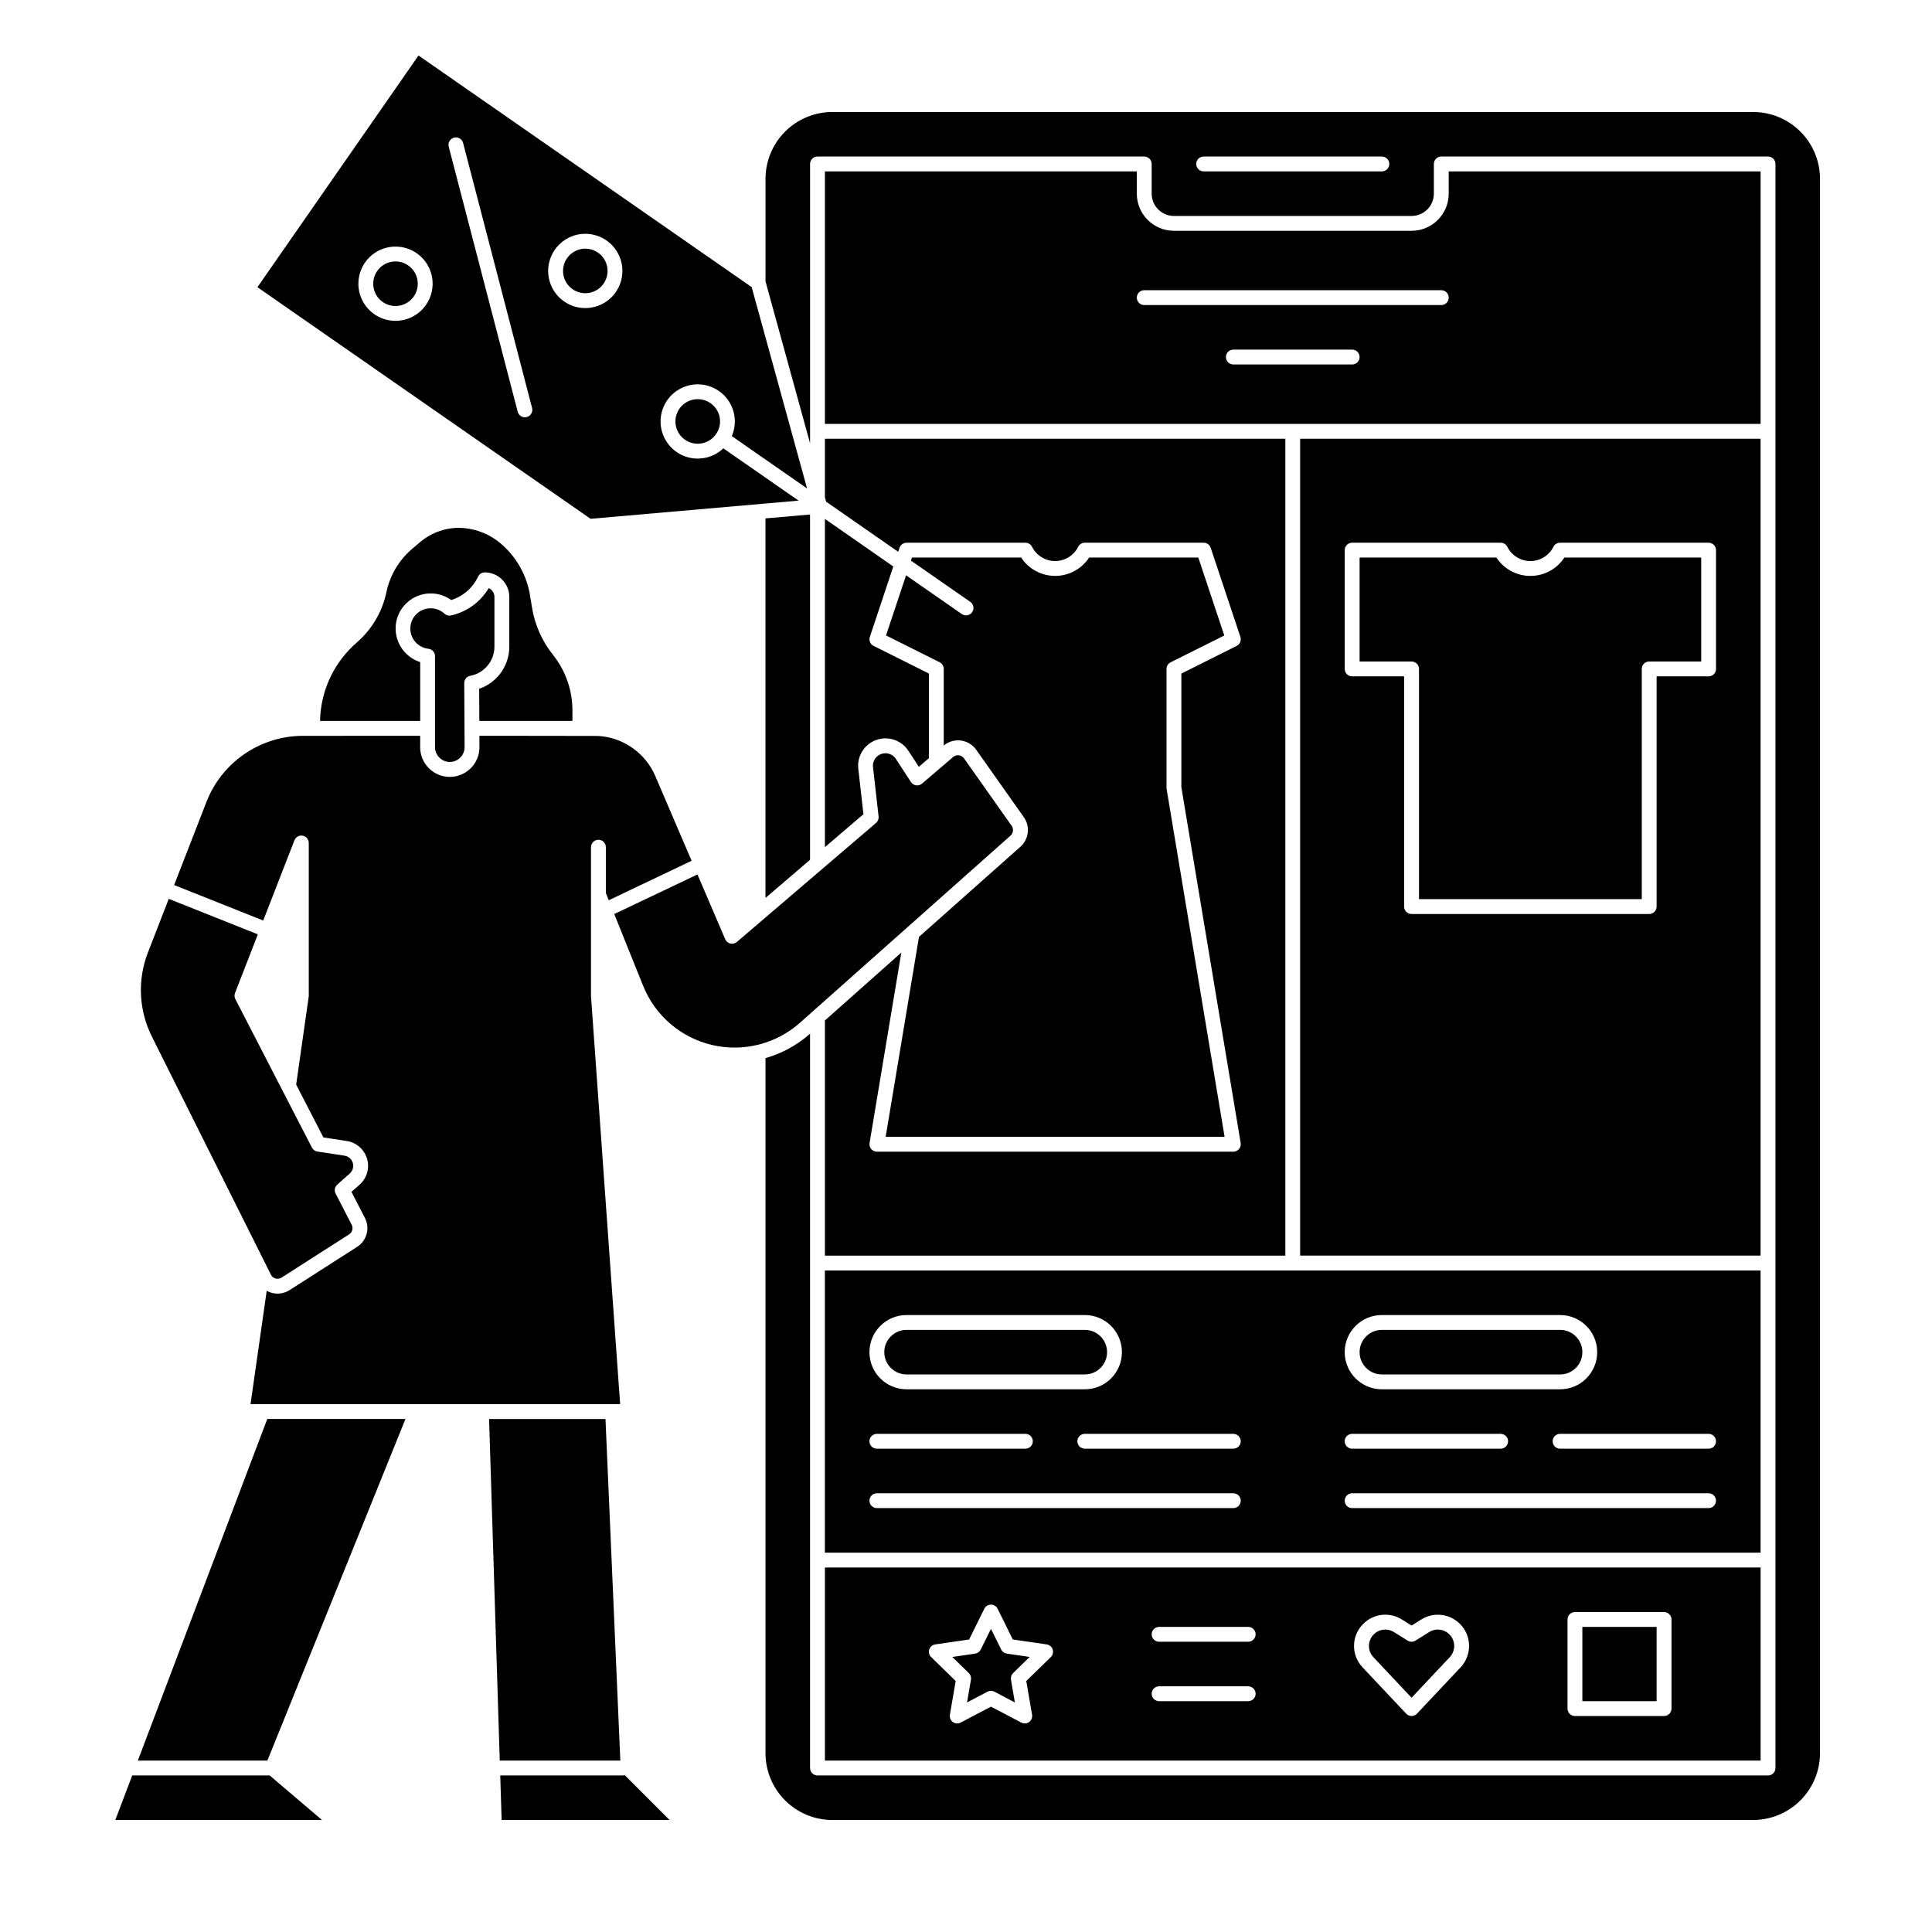
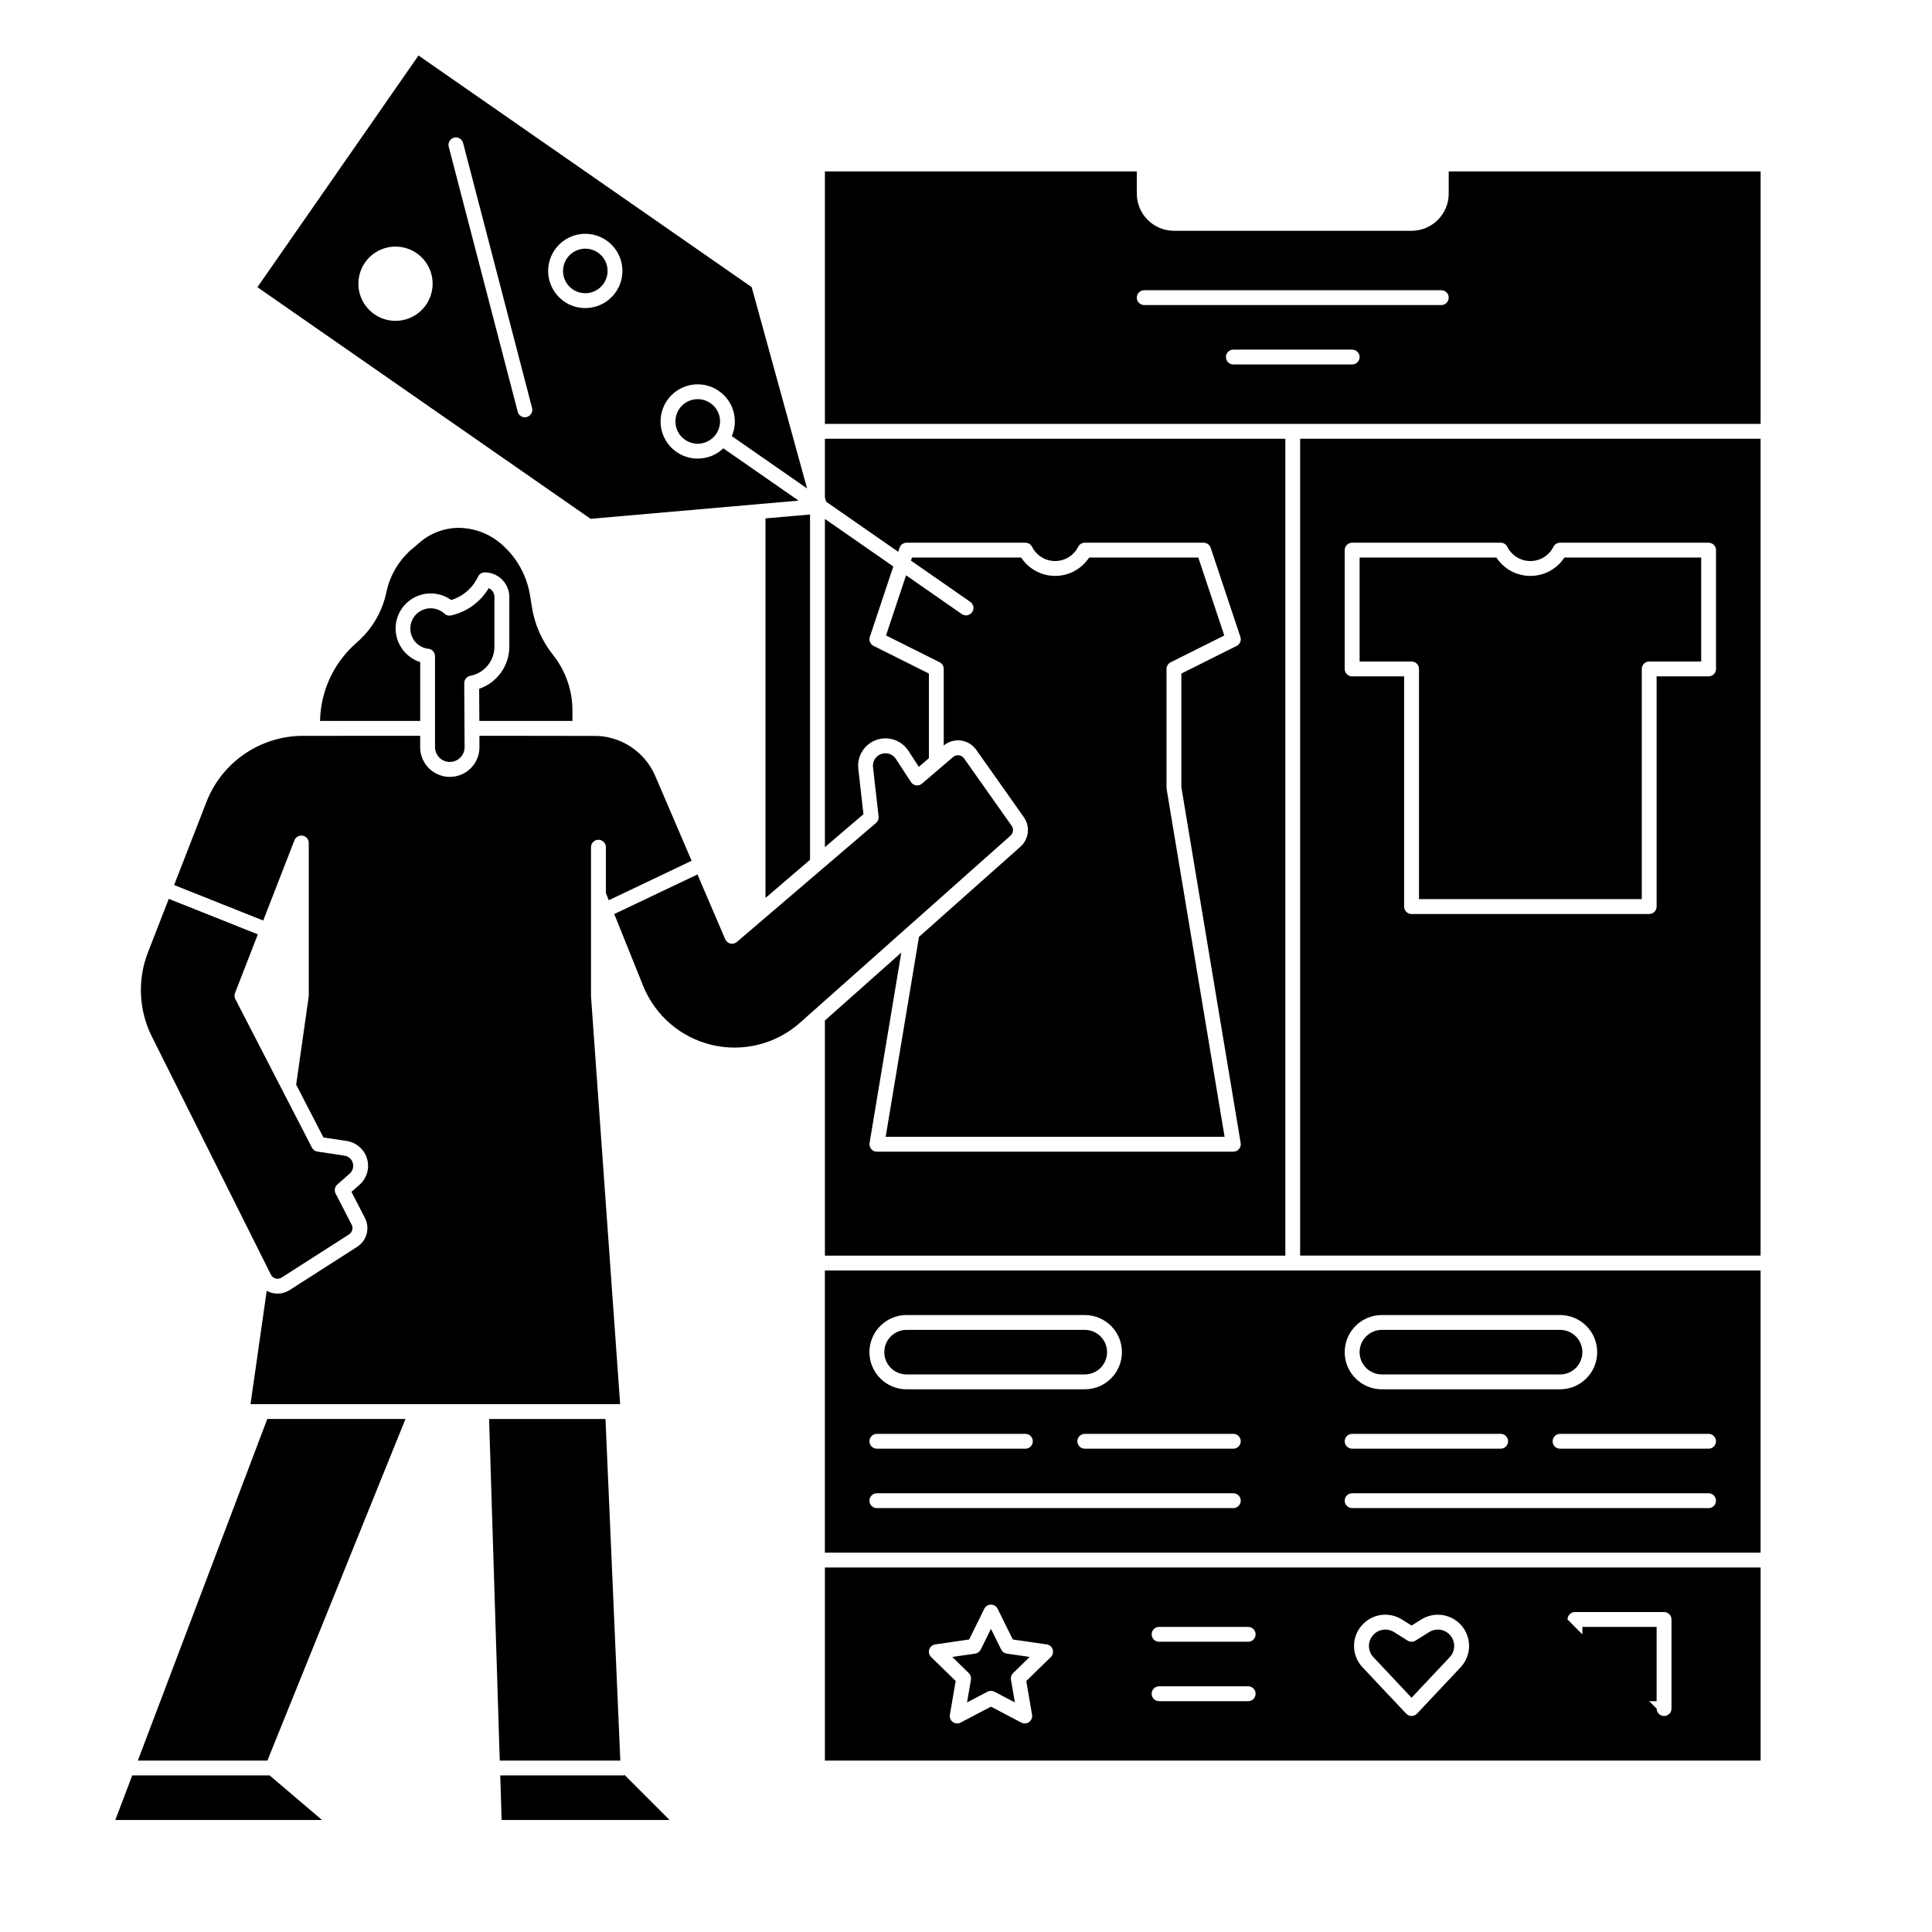
<svg xmlns="http://www.w3.org/2000/svg" fill="#000000" width="800px" height="800px" version="1.1" viewBox="144 144 512 512">
  <g>
    <path d="m346.86 381.96 11.809-10.098v-91.512l-11.809 1.031z" />
    <path d="m510.21 508.24h47.23c3.262 0 5.906-2.644 5.906-5.902 0-3.262-2.644-5.906-5.906-5.906h-47.23c-3.262 0-5.902 2.644-5.902 5.906 0 3.258 2.641 5.902 5.902 5.902z" />
    <path d="m268.63 323.1c3.711-0.707 6.394-3.949 6.398-7.727v-13.176c-0.004-1.008-0.594-1.926-1.512-2.34-2.188 3.68-5.789 6.297-9.961 7.242-0.633 0.145-1.297-0.031-1.773-0.473-0.949-0.875-2.184-1.379-3.473-1.418h-0.164c-2.863-0.016-5.238 2.215-5.398 5.074s1.945 5.344 4.789 5.652c0.992 0.109 1.746 0.949 1.746 1.949v24.074c-0.012 1.047 0.395 2.059 1.137 2.805 0.738 0.746 1.746 1.168 2.797 1.164 1.051-0.004 2.055-0.43 2.789-1.18 0.734-0.75 1.137-1.762 1.117-2.812l-0.094-16.891c-0.004-0.949 0.668-1.77 1.602-1.945z" />
    <path d="m295.7 335.05v-2.559c0.051-5.406-1.758-10.668-5.117-14.902-2.953-3.684-4.894-8.074-5.625-12.738l-0.445-2.731 0.004-0.004c-0.859-5.836-3.949-11.113-8.617-14.723-3-2.258-6.652-3.492-10.41-3.512-3.816 0.043-7.492 1.445-10.367 3.957l-2.191 1.871v-0.004c-3.34 2.953-5.637 6.906-6.543 11.273-1.023 4.848-3.512 9.262-7.129 12.648l-1.656 1.512c-5.481 5.191-8.648 12.363-8.789 19.91h26.543v-15.586c-3.965-1.27-6.617-5-6.516-9.16 0.098-3.441 2.09-6.547 5.18-8.074 3.086-1.523 6.762-1.223 9.559 0.789 3.137-0.977 5.715-3.227 7.109-6.199 0.324-0.691 1.016-1.129 1.777-1.129 3.59 0.004 6.5 2.914 6.504 6.504v13.176c0 5.047-3.211 9.539-7.988 11.168l0.047 8.508z" />
    <path d="m384.25 508.24h47.234c3.258 0 5.902-2.644 5.902-5.902 0-3.262-2.644-5.906-5.902-5.906h-47.234c-3.262 0-5.902 2.644-5.902 5.906 0 3.258 2.641 5.902 5.902 5.902z" />
    <path d="m303.96 219.17c1.254-1.801 1.402-4.152 0.387-6.102-1.016-1.945-3.027-3.168-5.223-3.172-0.355 0-0.707 0.031-1.059 0.098-1.938 0.348-3.578 1.645-4.367 3.449-0.785 1.809-0.621 3.891 0.445 5.551 1.062 1.656 2.887 2.676 4.859 2.715 1.969 0.035 3.832-0.914 4.957-2.535z" />
    <path d="m332.27 250.84c-1.961-1.363-4.547-1.41-6.559-0.121-2.008 1.289-3.043 3.66-2.621 6.012 0.422 2.352 2.219 4.215 4.551 4.727 2.332 0.508 4.742-0.438 6.106-2.398 0.906-1.281 1.262-2.875 0.984-4.418-0.277-1.547-1.164-2.914-2.461-3.801z" />
    <path d="m355.63 276.67-19.938-13.859c-1.395 1.336-3.152 2.227-5.055 2.562-0.582 0.105-1.172 0.16-1.762 0.16-4.344-0.008-8.168-2.867-9.41-7.031-1.238-4.16 0.395-8.645 4.027-11.031 3.629-2.387 8.395-2.109 11.723 0.68 3.332 2.793 4.438 7.434 2.723 11.426l19.941 13.863-14.68-53.352-88.293-61.379-42.688 61.402 88.289 61.379zm-98.738-51.867c-2.68 3.856-7.707 5.281-12.012 3.406-4.305-1.879-6.684-6.531-5.68-11.117 1-4.59 5.098-7.828 9.793-7.742 4.695 0.086 8.672 3.477 9.504 8.094 0.461 2.57-0.117 5.219-1.605 7.359zm26.703 29.719c-0.504 0.129-1.039 0.055-1.492-0.207-0.449-0.266-0.777-0.695-0.906-1.203l-18.281-70.234h-0.004c-0.129-0.508-0.055-1.043 0.207-1.492 0.266-0.449 0.699-0.777 1.203-0.91 1.051-0.273 2.129 0.359 2.402 1.41l18.281 70.234c0.27 1.051-0.359 2.121-1.41 2.398zm9.891-30.641c-3.852-2.68-5.277-7.711-3.398-12.012 1.875-4.305 6.531-6.684 11.117-5.684 4.586 1.004 7.824 5.106 7.738 9.797-0.086 4.695-3.477 8.672-8.098 9.504-0.582 0.105-1.172 0.156-1.762 0.156-2 0-3.957-0.613-5.598-1.762z" />
    <path d="m304.46 520.05h-30.848l2.828 90.527h31.953z" />
    <path d="m215.79 481.79c0.246 0.504 0.695 0.875 1.23 1.023 0.547 0.152 1.129 0.062 1.605-0.242l17.887-11.453h-0.004c0.863-0.543 1.16-1.656 0.688-2.559l-4.262-8.266c-0.41-0.801-0.227-1.781 0.449-2.375l3.305-2.922c0.793-0.703 1.105-1.801 0.805-2.816-0.305-1.016-1.164-1.766-2.211-1.922l-7.156-1.082h-0.004c-0.621-0.094-1.164-0.48-1.453-1.043l-20.301-39.359c-0.258-0.504-0.289-1.09-0.086-1.617l6.047-15.547-23.605-9.406-5.516 14.184c-2.82 7.25-2.441 15.352 1.035 22.309z" />
    <path d="m179.04 614.51-4.477 11.809h54.777l-13.875-11.809z" />
    <path d="m180.53 610.57h34.332l36.59-90.527h-36.621z" />
    <path d="m610.57 480.69h-247.97v74.785h247.97zm-100.37 11.809h47.23c5.438 0 9.84 4.402 9.84 9.84 0 5.434-4.402 9.84-9.84 9.84h-47.23c-5.434 0-9.84-4.406-9.84-9.84 0-5.438 4.406-9.84 9.84-9.84zm-7.871 31.488h39.359c1.086 0 1.969 0.879 1.969 1.965 0 1.09-0.883 1.969-1.969 1.969h-39.359c-1.09 0-1.969-0.879-1.969-1.969 0-1.086 0.879-1.965 1.969-1.965zm-118.08-31.488h47.234c5.434 0 9.84 4.402 9.84 9.84 0 5.434-4.406 9.84-9.84 9.84h-47.234c-5.434 0-9.84-4.406-9.84-9.84 0-5.438 4.406-9.84 9.84-9.84zm-7.871 31.488h39.359c1.086 0 1.969 0.879 1.969 1.965 0 1.09-0.883 1.969-1.969 1.969h-39.359c-1.086 0-1.969-0.879-1.969-1.969 0-1.086 0.883-1.965 1.969-1.965zm94.465 19.68h-94.465c-1.086 0-1.969-0.883-1.969-1.969 0-1.086 0.883-1.969 1.969-1.969h94.465c1.086 0 1.969 0.883 1.969 1.969 0 1.086-0.883 1.969-1.969 1.969zm0-15.742-39.359-0.004c-1.09 0-1.969-0.879-1.969-1.969 0-1.086 0.879-1.965 1.969-1.965h39.359c1.086 0 1.969 0.879 1.969 1.965 0 1.09-0.883 1.969-1.969 1.969zm125.95 15.742h-94.465c-1.09 0-1.969-0.883-1.969-1.969 0-1.086 0.879-1.969 1.969-1.969h94.465c1.086 0 1.965 0.883 1.965 1.969 0 1.086-0.879 1.969-1.965 1.969zm0-15.742-39.363-0.004c-1.086 0-1.965-0.879-1.965-1.969 0-1.086 0.879-1.965 1.965-1.965h39.363c1.086 0 1.965 0.879 1.965 1.965 0 1.09-0.879 1.969-1.965 1.969z" />
    <path d="m411.8 365.45c0.746-0.668 0.875-1.793 0.297-2.609l-12.621-17.867c-0.324-0.453-0.816-0.75-1.367-0.816s-1.102 0.098-1.523 0.457l-8.246 7.055c-0.43 0.367-1 0.531-1.559 0.453-0.562-0.082-1.062-0.398-1.371-0.875l-3.996-6.129c-0.797-1.223-2.305-1.777-3.703-1.363-1.402 0.41-2.367 1.691-2.379 3.152 0 0.145 0.016 0.289 0.031 0.434 0.559 4.856 1.477 13.035 1.477 13.035h-0.004c0.074 0.648-0.18 1.289-0.676 1.715l-36.879 31.535c-0.477 0.406-1.117 0.562-1.727 0.422s-1.113-0.566-1.359-1.141l-7.359-17.168-22.051 10.488 7.664 19.043c3.176 7.875 9.984 13.719 18.25 15.66 8.27 1.941 16.965-0.258 23.312-5.898z" />
    <path d="m309.44 614.51h-32.871l0.371 11.809h44.508l-12.008-12.012z" />
    <path d="m362.61 189.42v66.914h247.97v-66.914h-82.656v5.902c-0.004 5.434-4.406 9.836-9.84 9.84h-62.977c-5.43-0.004-9.832-4.406-9.84-9.84v-5.902zm139.73 51.168h-31.488c-1.086 0-1.969-0.883-1.969-1.969 0-1.086 0.883-1.969 1.969-1.969h31.488c1.086 0 1.969 0.883 1.969 1.969 0 1.086-0.883 1.969-1.969 1.969zm-55.105-19.68h78.719c1.09 0 1.969 0.883 1.969 1.969 0 1.086-0.879 1.969-1.969 1.969h-78.719c-1.086 0-1.969-0.883-1.969-1.969 0-1.086 0.883-1.969 1.969-1.969z" />
-     <path d="m252.18 214.34c-2.312-1.605-5.438-1.355-7.465 0.598-2.027 1.957-2.394 5.07-0.871 7.441 1.52 2.371 4.504 3.336 7.129 2.305 2.621-1.031 4.148-3.766 3.648-6.539-0.277-1.543-1.152-2.91-2.441-3.805z" />
-     <path d="m362.61 610.57h247.97v-51.168h-247.97zm196.8-37.391c0-1.086 0.883-1.969 1.969-1.969h23.617c0.52 0 1.02 0.207 1.391 0.578 0.367 0.367 0.578 0.867 0.578 1.391v23.617c0 0.52-0.211 1.02-0.578 1.391-0.371 0.367-0.871 0.574-1.391 0.574h-23.617c-1.086 0-1.969-0.879-1.969-1.965zm-54.141 1.164h0.004c2.715-2.738 6.969-3.223 10.23-1.168l2.578 1.609 2.574-1.605c3.527-2.207 8.145-1.453 10.785 1.762 2.641 3.215 2.481 7.891-0.371 10.922l-11.551 12.273c-0.371 0.395-0.891 0.621-1.434 0.621s-1.062-0.227-1.434-0.621l-11.559-12.273c-3.082-3.25-3.004-8.367 0.18-11.52zm-54.098 0.805h23.617-0.004c1.09 0 1.969 0.879 1.969 1.965 0 1.09-0.879 1.969-1.969 1.969h-23.613c-1.09 0-1.969-0.879-1.969-1.969 0-1.086 0.879-1.965 1.969-1.965zm0 15.742h23.617-0.004c1.09 0 1.969 0.883 1.969 1.969 0 1.086-0.879 1.969-1.969 1.969h-23.613c-1.09 0-1.969-0.883-1.969-1.969 0-1.086 0.879-1.969 1.969-1.969zm-60.91-9.766c0.23-0.711 0.848-1.23 1.586-1.336l8.984-1.305 4.019-8.141v-0.004c0.332-0.672 1.016-1.098 1.766-1.098s1.434 0.426 1.766 1.098l4.019 8.141 8.984 1.305v0.004c0.738 0.105 1.355 0.625 1.586 1.34 0.234 0.711 0.039 1.492-0.496 2.016l-6.504 6.34 1.535 8.949 0.004-0.004c0.125 0.738-0.18 1.484-0.785 1.926-0.605 0.438-1.406 0.496-2.07 0.148l-8.035-4.223-8.039 4.223c-0.664 0.348-1.465 0.289-2.07-0.148-0.605-0.441-0.91-1.188-0.781-1.926l1.535-8.949-6.5-6.34-0.004 0.004c-0.535-0.523-0.73-1.305-0.5-2.019z" />
+     <path d="m362.61 610.57h247.97v-51.168h-247.97zm196.8-37.391c0-1.086 0.883-1.969 1.969-1.969h23.617c0.52 0 1.02 0.207 1.391 0.578 0.367 0.367 0.578 0.867 0.578 1.391v23.617c0 0.52-0.211 1.02-0.578 1.391-0.371 0.367-0.871 0.574-1.391 0.574c-1.086 0-1.969-0.879-1.969-1.965zm-54.141 1.164h0.004c2.715-2.738 6.969-3.223 10.23-1.168l2.578 1.609 2.574-1.605c3.527-2.207 8.145-1.453 10.785 1.762 2.641 3.215 2.481 7.891-0.371 10.922l-11.551 12.273c-0.371 0.395-0.891 0.621-1.434 0.621s-1.062-0.227-1.434-0.621l-11.559-12.273c-3.082-3.25-3.004-8.367 0.18-11.52zm-54.098 0.805h23.617-0.004c1.09 0 1.969 0.879 1.969 1.965 0 1.09-0.879 1.969-1.969 1.969h-23.613c-1.09 0-1.969-0.879-1.969-1.969 0-1.086 0.879-1.965 1.969-1.965zm0 15.742h23.617-0.004c1.09 0 1.969 0.883 1.969 1.969 0 1.086-0.879 1.969-1.969 1.969h-23.613c-1.09 0-1.969-0.883-1.969-1.969 0-1.086 0.879-1.969 1.969-1.969zm-60.91-9.766c0.23-0.711 0.848-1.23 1.586-1.336l8.984-1.305 4.019-8.141v-0.004c0.332-0.672 1.016-1.098 1.766-1.098s1.434 0.426 1.766 1.098l4.019 8.141 8.984 1.305v0.004c0.738 0.105 1.355 0.625 1.586 1.34 0.234 0.711 0.039 1.492-0.496 2.016l-6.504 6.34 1.535 8.949 0.004-0.004c0.125 0.738-0.18 1.484-0.785 1.926-0.605 0.438-1.406 0.496-2.07 0.148l-8.035-4.223-8.039 4.223c-0.664 0.348-1.465 0.289-2.07-0.148-0.605-0.441-0.91-1.188-0.781-1.926l1.535-8.949-6.5-6.34-0.004 0.004c-0.535-0.523-0.73-1.305-0.5-2.019z" />
    <path d="m222.03 366.68c0.348-0.879 1.266-1.387 2.195-1.211 0.926 0.172 1.598 0.98 1.602 1.922v40.484c0 0.094-0.004 0.188-0.02 0.277l-3.32 23.281 7.223 14.004 6.16 0.934c2.559 0.383 4.664 2.215 5.398 4.695 0.738 2.484-0.031 5.164-1.969 6.883l-2.16 1.906 3.559 6.902v0.004c1.41 2.703 0.512 6.043-2.066 7.672l-17.887 11.457c-1.418 0.906-3.152 1.164-4.773 0.719-0.453-0.129-0.883-0.309-1.293-0.539l-4.289 30.043h97.953l-7.723-108.1v-0.141-39.355c0-1.09 0.883-1.969 1.969-1.969 1.09 0 1.969 0.879 1.969 1.969v12.145l0.77 1.91 21.957-10.457-9.598-22.387c-1.281-3.027-3.391-5.633-6.078-7.523-2.691-1.891-5.859-2.992-9.141-3.172-0.371-0.027-31.422-0.035-31.422-0.035l0.016 2.926v-0.004c0.027 2.098-0.785 4.121-2.254 5.617-1.473 1.496-3.481 2.34-5.582 2.348-2.098 0.004-4.109-0.828-5.59-2.316-1.48-1.488-2.305-3.504-2.285-5.602v-2.969s-31.246 0-31.375 0.008v-0.004c-5.488 0.074-10.824 1.785-15.328 4.914-4.508 3.129-7.973 7.535-9.953 12.652l-8.547 21.977 23.613 9.406z" />
    <path d="m362.61 275.79 0.32 1.16 19.105 13.285 0.355-1.062c0.27-0.805 1.02-1.344 1.867-1.348h31.488c0.746 0 1.426 0.418 1.762 1.086 1.156 2.312 3.523 3.773 6.109 3.773 2.59 0 4.953-1.461 6.113-3.773 0.336-0.668 1.016-1.086 1.762-1.086h31.488c0.848 0 1.602 0.543 1.867 1.348l7.871 23.617c0.312 0.926-0.109 1.941-0.984 2.383l-14.66 7.328v30.109l15.719 94.305c0.094 0.57-0.066 1.152-0.441 1.594s-0.922 0.695-1.5 0.695h-94.465c-0.578 0-1.129-0.254-1.504-0.695-0.371-0.441-0.531-1.027-0.438-1.598l8.414-50.465-20.25 17.996v62.312h122.02v-216.48h-122.02z" />
    <path d="m549.57 296.62c-3.633 0.012-7.027-1.82-9.008-4.867h-36.254v27.551h13.777-0.004c0.523 0 1.023 0.211 1.391 0.578 0.371 0.367 0.578 0.871 0.578 1.391v61.008h59.039v-61.008c0-1.086 0.883-1.969 1.969-1.969h13.777v-27.551h-36.258c-1.98 3.047-5.375 4.879-9.008 4.867z" />
    <path d="m610.57 260.27h-122.02v216.48h122.02zm-11.809 61.008c0 0.523-0.207 1.023-0.574 1.391-0.371 0.371-0.871 0.578-1.391 0.578h-13.777v61.008c0 0.523-0.207 1.023-0.578 1.391-0.367 0.371-0.867 0.578-1.391 0.578h-62.977c-1.086 0-1.969-0.883-1.969-1.969v-61.008h-13.773c-1.09 0-1.969-0.883-1.969-1.969v-31.488c0-1.086 0.879-1.969 1.969-1.969h39.359c0.742 0 1.426 0.418 1.762 1.086 1.156 2.312 3.523 3.777 6.109 3.777 2.59 0 4.953-1.465 6.113-3.777 0.332-0.668 1.016-1.086 1.758-1.086h39.363c0.52 0 1.02 0.211 1.391 0.578 0.367 0.371 0.574 0.871 0.574 1.391z" />
-     <path d="m608.61 173.68h-244.03c-4.695 0.004-9.199 1.871-12.52 5.191-3.32 3.32-5.188 7.824-5.191 12.52v27.18l11.809 42.91v-74.027c0-1.086 0.879-1.969 1.965-1.969h86.594c0.523 0 1.023 0.207 1.391 0.578 0.371 0.367 0.578 0.871 0.578 1.391v7.871c0.004 3.262 2.644 5.902 5.902 5.906h62.977c3.262-0.004 5.902-2.644 5.906-5.906v-7.871c0-1.086 0.879-1.969 1.965-1.969h86.594c0.523 0 1.023 0.207 1.391 0.578 0.371 0.367 0.578 0.871 0.578 1.391v425.09c0 0.523-0.207 1.023-0.578 1.391-0.367 0.371-0.867 0.578-1.391 0.578h-251.91c-1.086 0-1.965-0.883-1.965-1.969v-194.61l-0.043 0.035v0.004c-3.387 3.004-7.41 5.207-11.766 6.441v184.19c0.004 4.699 1.871 9.199 5.191 12.52 3.32 3.32 7.824 5.188 12.52 5.195h244.03c4.699-0.008 9.199-1.875 12.52-5.195s5.188-7.82 5.195-12.52v-417.21c-0.008-4.695-1.875-9.199-5.195-12.52-3.32-3.32-7.82-5.188-12.52-5.191zm-98.398 15.742h-47.23c-1.09 0-1.969-0.883-1.969-1.969s0.879-1.969 1.969-1.969h47.23c1.086 0 1.969 0.883 1.969 1.969s-0.883 1.969-1.969 1.969z" />
    <path d="m563.34 575.15h19.68v19.68h-19.68z" />
    <path d="m362.61 368.5 10.211-8.73c-0.266-2.356-0.922-8.195-1.359-12.027-0.031-0.309-0.051-0.574-0.051-0.844l-0.004 0.004c0.012-3.203 2.125-6.023 5.195-6.93 3.074-0.91 6.379 0.309 8.129 2.992l2.766 4.246 2.668-2.277v-22.438l-14.66-7.328h-0.004c-0.875-0.441-1.293-1.457-0.984-2.383l6.219-18.664-18.125-12.602z" />
    <path d="m387.54 392.28-8.828 52.98h89.816l-15.363-92.172c-0.016-0.105-0.027-0.215-0.027-0.324v-31.488c0-0.746 0.422-1.426 1.09-1.758l14.219-7.109-6.883-20.652h-28.93c-1.996 3.035-5.379 4.863-9.012 4.863-3.629 0-7.016-1.828-9.008-4.863h-28.93l-0.27 0.812 15.719 10.93c0.895 0.621 1.113 1.848 0.492 2.742-0.621 0.891-1.848 1.109-2.738 0.492l-14.77-10.27-5.312 15.941 14.219 7.109-0.004-0.004c0.664 0.34 1.082 1.02 1.078 1.766v20.297c1.266-1.059 2.914-1.535 4.547-1.324 1.633 0.215 3.106 1.098 4.055 2.445l12.625 17.871h0.004c1.727 2.453 1.344 5.816-0.895 7.816z" />
    <path d="m401.31 589.13-1.035 6.039 5.422-2.856c0.574-0.301 1.258-0.301 1.832 0l5.422 2.856-1.035-6.039c-0.109-0.641 0.102-1.289 0.566-1.742l4.387-4.277-6.062-0.879v-0.004c-0.641-0.09-1.195-0.496-1.48-1.074l-2.711-5.492-2.711 5.492h-0.004c-0.285 0.578-0.84 0.984-1.48 1.074l-6.062 0.879 4.387 4.277v0.004c0.465 0.453 0.676 1.102 0.566 1.742z" />
    <path d="m518.08 593.92 10.117-10.754h0.004c1.492-1.586 1.574-4.035 0.191-5.723-1.383-1.684-3.801-2.082-5.652-0.926l-3.617 2.262c-0.637 0.398-1.445 0.398-2.086 0l-3.617-2.262c-1.848-1.156-4.266-0.758-5.648 0.926-1.383 1.688-1.301 4.137 0.191 5.723z" />
  </g>
</svg>